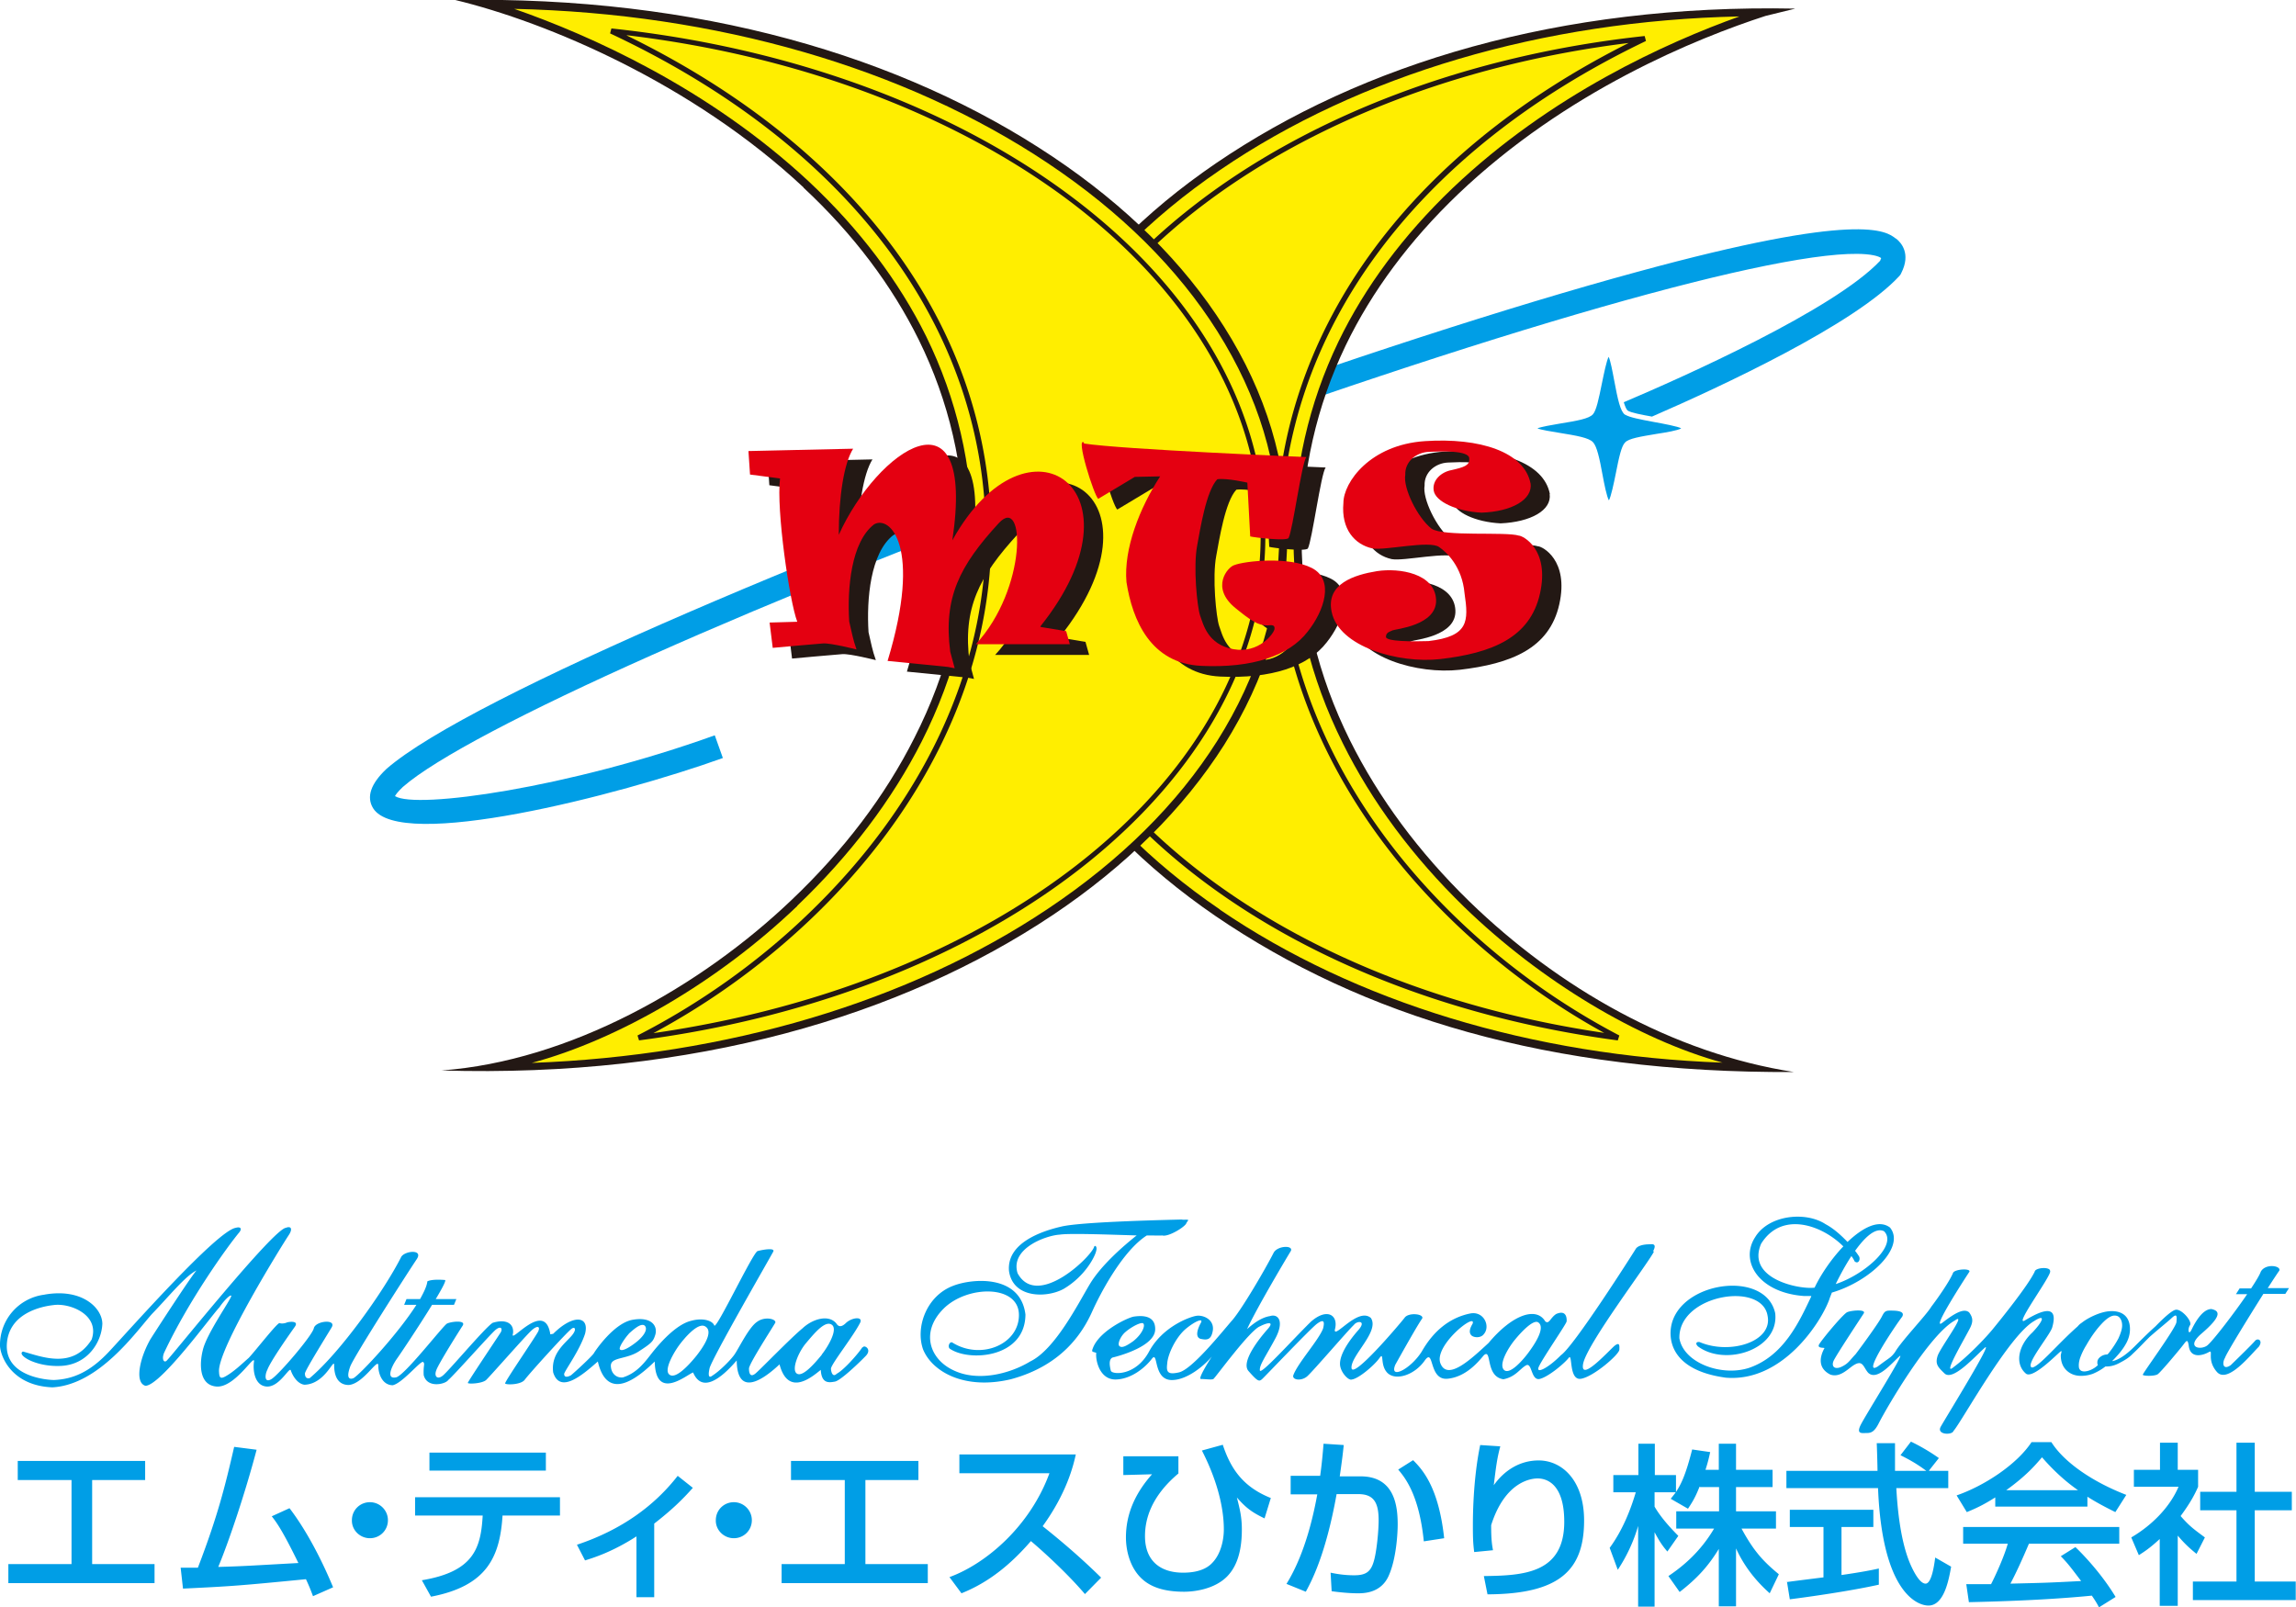
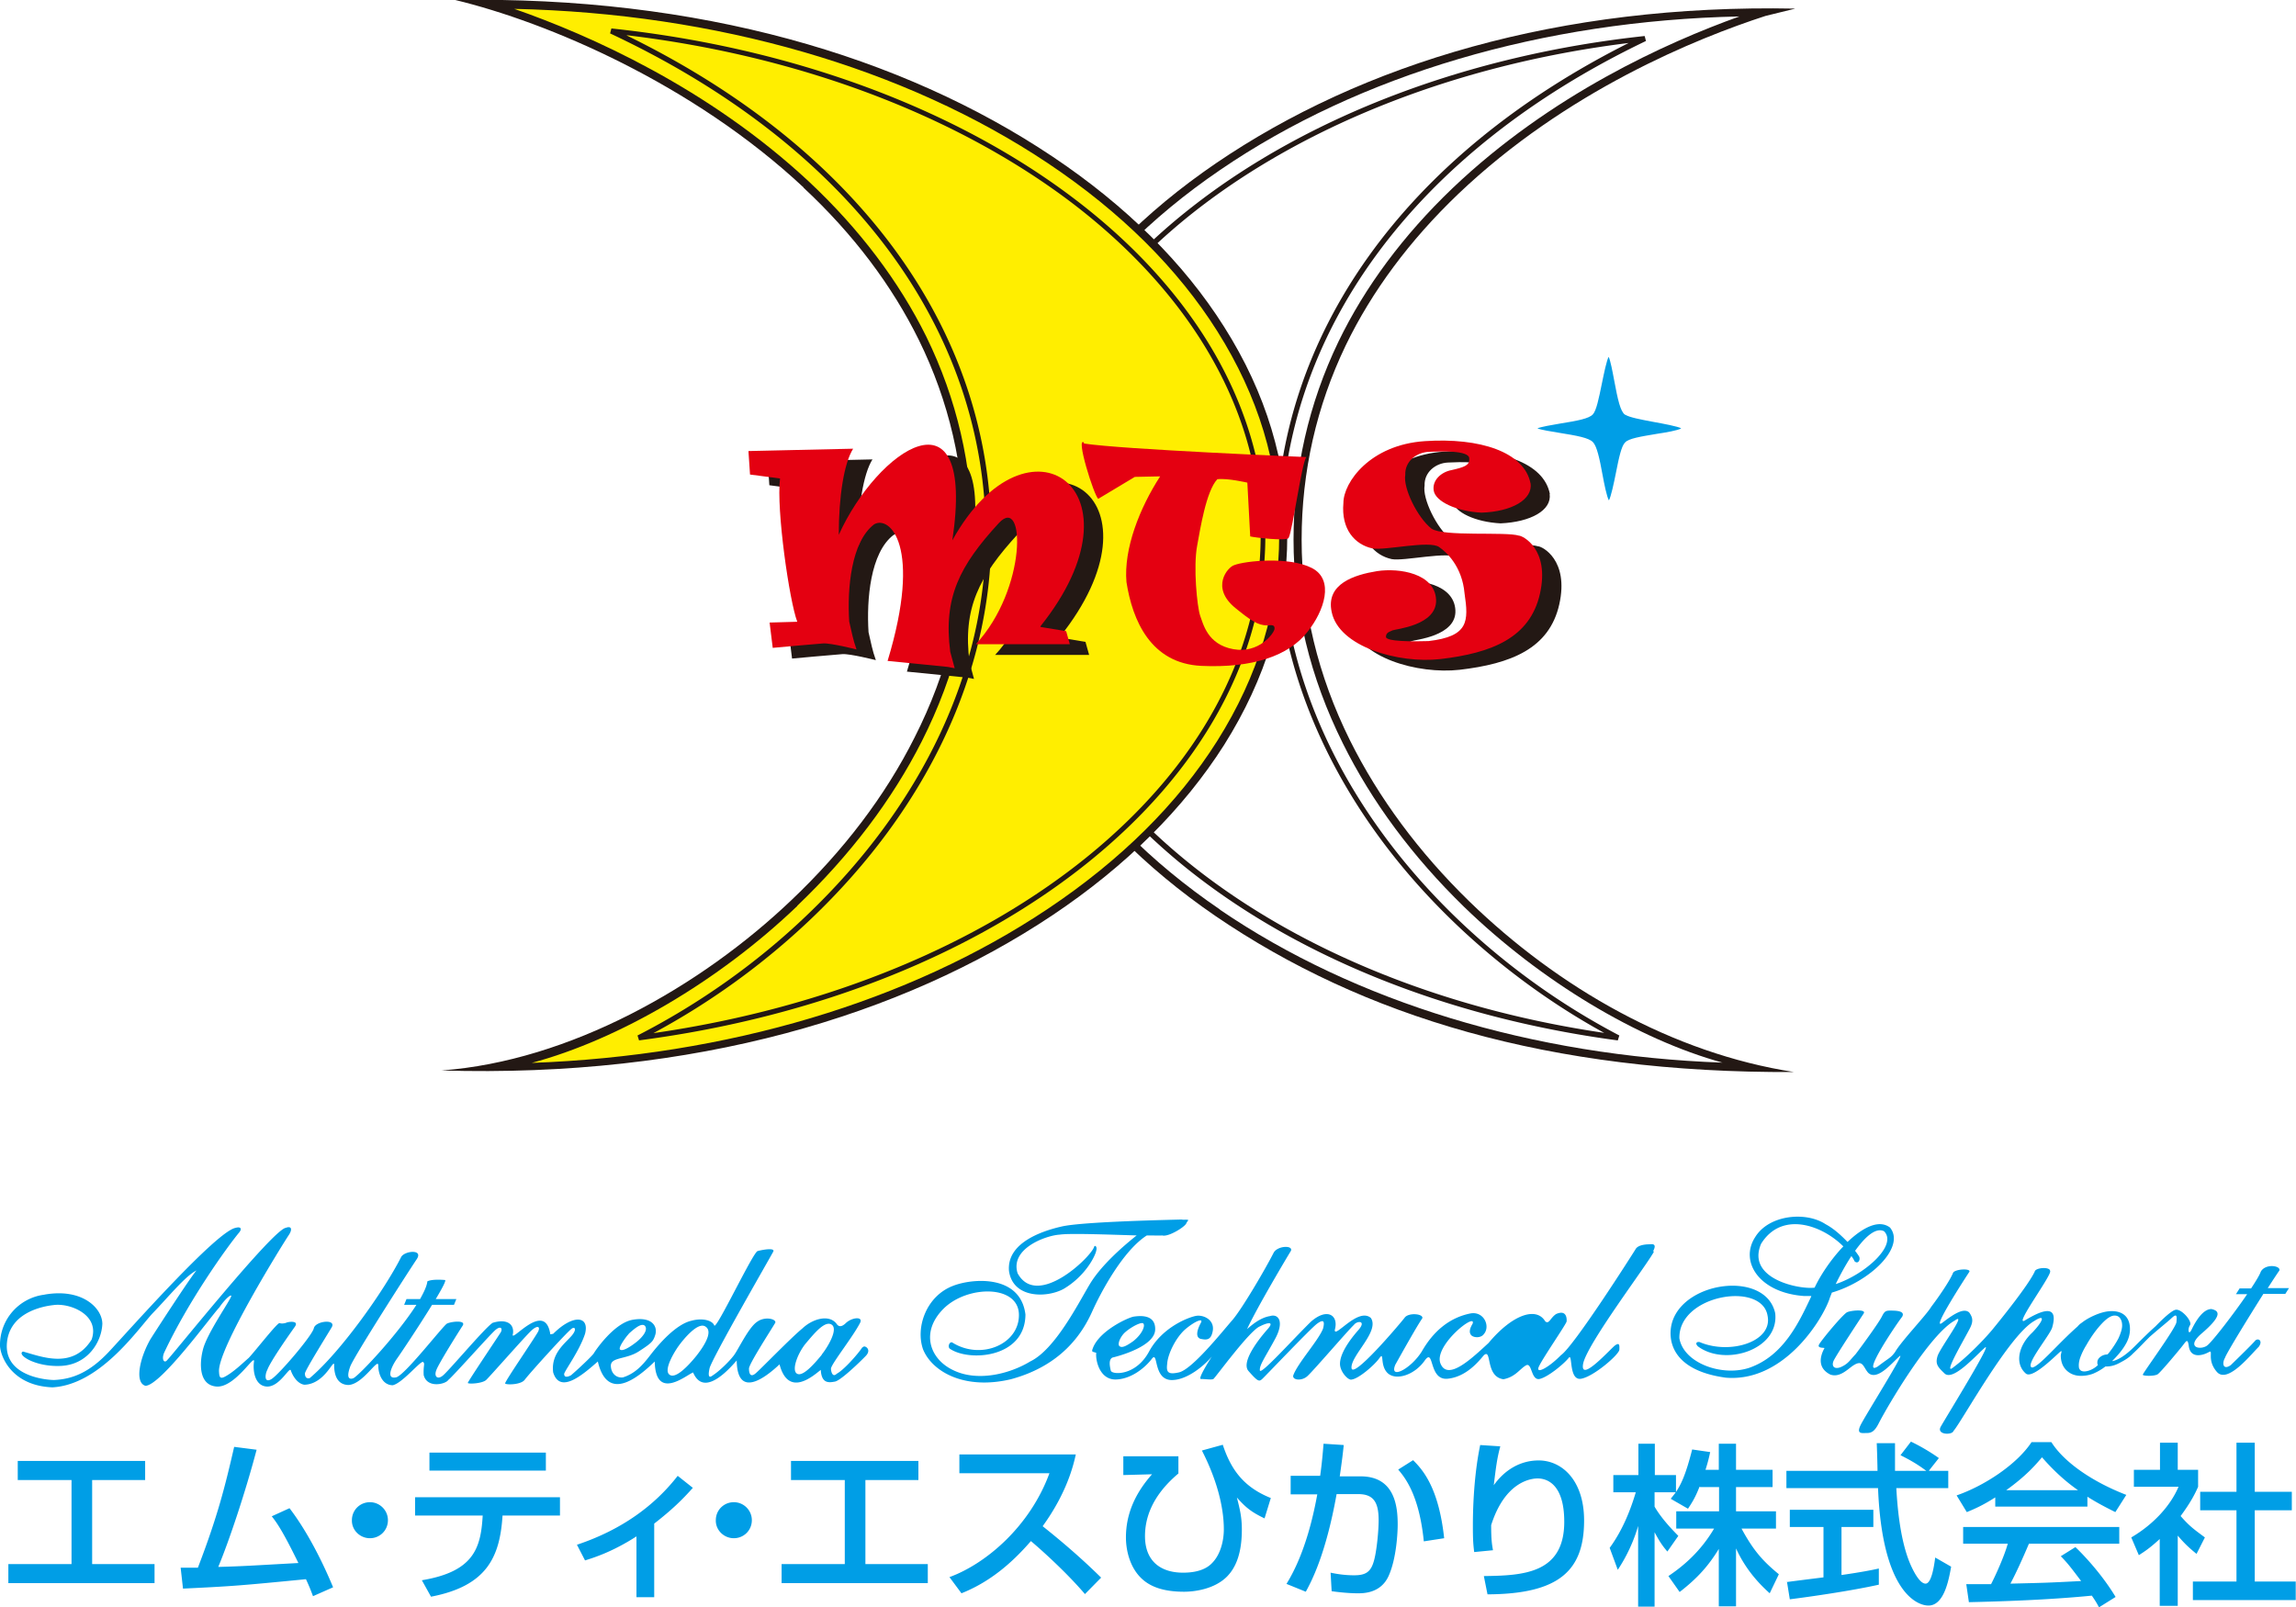
<svg xmlns="http://www.w3.org/2000/svg" id="_レイヤー_2" viewBox="0 0 87.95 61.57">
  <defs>
    <style>.cls-1{fill:#fe0}.cls-2{fill:#009ee6}.cls-3{fill:#e40011}.cls-4{fill:#231814}</style>
  </defs>
  <g id="_レイヤー_7">
    <path class="cls-2" d="M62.25 15.89c-.18-.12-.28-.58-.42-1.33-.06-.32-.14-.75-.21-.89-.08.15-.18.64-.25.98-.13.64-.22 1.07-.35 1.22-.15.17-.6.25-1.28.36-.3.05-.7.12-.85.18.14.06.53.12.83.17.68.11 1.14.19 1.3.36.15.16.25.61.37 1.27.06.33.16.82.24.96.08-.14.19-.66.26-1.01.13-.66.22-1.07.36-1.21.14-.15.56-.22 1.22-.33.33-.05.81-.13.93-.21-.11-.07-.69-.18-1.08-.25-.48-.09-.9-.17-1.06-.27z" />
-     <path class="cls-2" d="M72.62 9.14c-.37-.29-1.36-1.06-9.92 1.28-4.82 1.31-11.27 3.4-18.17 5.9-12.07 4.36-26.51 10.33-29.73 13.14-.6.57-.77 1.07-.51 1.5 1.02 1.66 9.36-.47 13.4-1.92l-.31-.87c-5.58 2.01-11.44 2.84-12.25 2.33.03-.06.11-.17.3-.35 2.48-2.17 13.77-7.21 27.44-12.23 14.22-5.23 25.45-8.44 28.6-8.18.49.04.59.15.59.15s-.02.04-.04.1c-1.77 1.88-7.56 4.46-9.82 5.42.05.16.1.28.15.32.12.08.54.16.93.23 2.67-1.16 7.78-3.54 9.48-5.39l.04-.05.03-.06c.38-.75-.01-1.17-.2-1.32z" />
-     <path class="cls-1" d="M37.99 20.68c0 11.17 13.25 20.21 29.6 20.21-6.56-.89-17.88-9.05-17.88-20.21S59.86 2.97 67.59.47c-16.35 0-29.6 9.05-29.6 20.21z" />
    <path class="cls-4" d="M46.57 6.26c-2.74 1.87-4.88 4.05-6.38 6.47-1.56 2.52-2.35 5.19-2.35 7.95s.79 5.43 2.35 7.95c1.5 2.42 3.65 4.6 6.38 6.47 5.62 3.83 12.75 6.02 22.15 5.97-4.65-.72-9.03-3.23-12.43-6.53-1.94-1.89-3.48-3.97-4.58-6.18-1.23-2.48-1.85-5.07-1.85-7.68s.57-5.12 1.69-7.45c1-2.07 2.45-4.02 4.3-5.79C60 3.48 65.01 1.46 67.63.61l1.14-.28c-9.04-.18-16.58 2.1-22.2 5.93m.17 28.59c-2.7-1.84-4.82-3.99-6.3-6.38-1.53-2.47-2.3-5.09-2.3-7.79s.77-5.32 2.3-7.79c1.48-2.39 3.6-4.54 6.3-6.38C52.08 2.86 59.11.79 66.63.63c-2.79 1-7.23 3-10.99 6.58-1.88 1.8-3.35 3.77-4.37 5.88-1.14 2.37-1.72 4.92-1.72 7.58s.63 5.28 1.89 7.81c1.11 2.24 2.67 4.34 4.64 6.26 2.95 2.86 6.67 5.08 9.9 5.97-7.27-.26-14.06-2.32-19.25-5.86z" />
    <path class="cls-4" d="M61.98 39.86c-13.53-1.8-23.34-9.87-23.34-19.18 0-4.68 2.49-9.21 7.02-12.75C50.13 4.43 56.29 2.1 63 1.38l.05.19C54.16 5.83 49.06 12.8 49.06 20.68c0 5.13 2.37 10.26 6.68 14.44a27.19 27.19 0 006.29 4.55l-.06.19zm.46-38.22c-6.45.79-12.34 3.07-16.65 6.44-4.48 3.51-6.94 7.98-6.94 12.59 0 9.08 9.47 16.97 22.6 18.9-2.1-1.15-4.11-2.64-5.84-4.32-4.35-4.22-6.74-9.4-6.74-14.59 0-7.81 4.94-14.72 13.57-19.04z" />
    <path class="cls-1" d="M49.15 20.53c0 11.25-13.63 20.37-30.44 20.37 6.75-.9 18.39-9.12 18.39-20.37S26.66 2.69 18.71.16c16.81 0 30.44 9.12 30.44 20.37z" />
    <path class="cls-4" d="M30.78 7.19c1.91 1.78 3.39 3.75 4.42 5.84 1.15 2.34 1.74 4.87 1.74 7.5s-.64 5.23-1.91 7.73c-1.12 2.23-2.71 4.32-4.71 6.22-3.49 3.33-8.51 6.17-13.41 6.53 9.68.29 17.63-2.09 23.41-5.95 2.81-1.88 5.02-4.08 6.57-6.52 1.6-2.54 2.42-5.23 2.42-8.01s-.81-5.47-2.42-8.01c-1.54-2.44-3.76-4.64-6.57-6.52-5.77-3.86-13.56-6.16-22.88-6 3.52.85 9.07 3.19 13.34 7.18m-.24 27.52c2.02-1.93 3.63-4.05 4.77-6.3 1.29-2.55 1.94-5.19 1.94-7.87s-.6-5.25-1.77-7.64c-1.05-2.12-2.56-4.12-4.49-5.93-3.86-3.6-8.42-5.62-11.29-6.62 7.73.17 14.96 2.25 20.45 5.92 2.78 1.86 4.96 4.02 6.48 6.43C48.2 15.18 49 17.81 49 20.53s-.8 5.36-2.37 7.85c-1.52 2.41-3.7 4.57-6.48 6.43-5.33 3.57-12.3 5.64-19.78 5.91 3.32-.89 7.15-3.12 10.17-6.01z" />
    <path class="cls-4" d="M24.48 39.86l-.06-.19c2.33-1.19 4.57-2.77 6.47-4.59 4.43-4.22 6.87-9.38 6.87-14.55 0-7.95-5.24-14.96-14.39-19.25l.05-.19c6.9.73 13.23 3.07 17.83 6.6 4.66 3.57 7.22 8.13 7.22 12.85 0 9.38-10.1 17.51-24.01 19.32zm-.47-38.5c8.88 4.34 13.96 11.31 13.96 19.18 0 5.22-2.46 10.44-6.93 14.69a28.007 28.007 0 01-6.01 4.35c13.51-1.95 23.26-9.89 23.26-19.05 0-4.65-2.54-9.15-7.14-12.69-4.44-3.4-10.5-5.7-17.14-6.49z" />
    <path class="cls-4" d="M40.59 24.41c4.19-5.23-.48-8.51-3.37-3.3.91-6.08-2.88-3.47-4.35-.21-.01-1.48.2-2.74.55-3.3l-4.01.09.06.9 1.15.15c-.15 1.18.36 4.71.66 5.49l-1.06.03.12.97s1.63-.15 1.93-.17c.29-.02 1.28.23 1.28.23-.14-.39-.18-.65-.28-1.07-.08-1.26.07-3.04.95-3.72.59-.36 1.86.81.52 5.23l2.31.23.26.05-.17-.63c-.27-2.08.36-3.3 1.86-4.93 1.02-1.11 1.09 2.51-.88 4.64h3.6l-.14-.5-.97-.16z" />
-     <path class="cls-4" d="M42.26 17.37c-.35-.29.38 2.04.54 2.15l1.4-.84.97-.02c-.79 1.22-1.4 2.78-1.29 4.05.23 1.47.93 3.12 2.87 3.21 1.95.09 3.35-.38 4.07-1.31.63-.79 1.04-1.99.16-2.44-.88-.45-2.56-.27-2.96-.11-.25.07-.93.86.04 1.65.59.47.86.66 1.22.66.18-.02.29-.02.27.13-.02.16-.59.95-1.58.77-1-.18-1.15-.97-1.27-1.29-.11-.32-.27-1.86-.11-2.69.11-.59.34-2.08.77-2.53.39-.05 1.15.13 1.15.13l.11 2.06c.13.04 1.4.19 1.48.06.16-.3.5-2.87.68-3.1 0 0-7.06-.29-8.53-.52z" />
    <path class="cls-4" d="M59.37 18.93c-.23-1.22-1.95-1.77-4.05-1.63-2.1.14-3.12 1.58-3.12 2.38-.09 1 .43 1.59 1.11 1.74.47.09 2.19-.32 2.56-.05.29.2.88.75.97 1.77.16 1.09.16 1.65-1.38 1.83-.59.02-1.63.02-1.63-.16s.16-.2.25-.25c.09-.05 1.72-.18 1.67-1.18-.05-1-1.4-1.22-2.26-1.09-.86.13-1.97.48-1.74 1.56.27 1.34 2.56 1.99 4.16 1.81 1.97-.23 3.44-.81 3.82-2.51.38-1.7-.66-2.22-.81-2.22-.5-.16-2.9.05-3.35-.27-.54-.43-1.09-1.56-1-2.06-.02-.5.41-.86.9-.88.41-.02 1.58-.07 1.54.27.02.25-.2.32-.68.43-.38.07-.75.38-.68.79.07.41.86.79 1.83.84 1.15-.05 1.97-.5 1.88-1.13z" />
    <path class="cls-3" d="M39.85 24c4.19-5.23-.48-8.51-3.37-3.3.91-6.08-2.88-3.47-4.35-.21 0-1.48.2-2.74.55-3.3l-4.01.09.06.9 1.15.15c-.15 1.18.36 4.71.66 5.49l-1.06.03.12.97s1.63-.15 1.93-.17c.29-.02 1.28.23 1.28.23-.14-.39-.18-.65-.28-1.07-.08-1.26.07-3.04.95-3.72.59-.36 1.86.81.52 5.23l2.31.23.26.05-.17-.63c-.27-2.08.36-3.3 1.86-4.93 1.02-1.11 1.09 2.51-.88 4.64h3.6l-.14-.5-.97-.16z" />
    <path class="cls-3" d="M41.53 16.96c-.35-.29.38 2.04.54 2.15l1.4-.84.97-.02c-.79 1.22-1.4 2.78-1.29 4.05.23 1.47.93 3.12 2.87 3.21 1.95.09 3.35-.38 4.07-1.31.63-.79 1.04-1.99.16-2.44-.88-.45-2.56-.27-2.97-.11-.25.07-.93.86.05 1.65.59.48.86.66 1.22.66.18-.02.29-.02.27.14-.02.16-.59.95-1.58.77-.99-.18-1.15-.97-1.27-1.29-.11-.32-.27-1.86-.11-2.69.11-.59.34-2.08.77-2.53.38-.05 1.15.13 1.15.13l.11 2.06c.14.04 1.4.19 1.47.06.16-.3.5-2.87.68-3.1 0 0-7.06-.29-8.53-.52z" />
    <path class="cls-3" d="M58.63 18.53c-.23-1.22-1.95-1.77-4.05-1.63-2.1.14-3.12 1.58-3.12 2.37-.09 1 .43 1.59 1.11 1.74.48.09 2.2-.32 2.56-.05.29.2.88.75.97 1.77.16 1.08.16 1.65-1.38 1.83-.59.02-1.63.02-1.63-.16s.16-.2.25-.25c.09-.05 1.72-.18 1.67-1.18-.05-1-1.4-1.22-2.26-1.09-.86.14-1.97.48-1.74 1.56.27 1.34 2.56 1.99 4.16 1.81 1.97-.23 3.44-.81 3.82-2.51.38-1.7-.66-2.22-.81-2.22-.5-.16-2.9.05-3.35-.27-.54-.43-1.09-1.56-1-2.06-.02-.5.41-.86.91-.88.41-.02 1.58-.07 1.54.27.02.25-.2.32-.68.43-.38.07-.75.38-.68.79.07.41.86.79 1.83.84 1.16-.04 1.97-.5 1.88-1.13z" />
-     <path class="cls-2" d="M86.86 49.36c.22-.34.39-.6.45-.68.08-.19-.53-.29-.71.04-.04.12-.18.35-.37.64h-.44l-.14.22h.43c-.52.76-1.27 1.73-1.5 1.94-.22.22-.9.14-.26-.42.87-.74.66-.89.39-.95-.35 0-.64.54-.76.79s-.16-.03-.06-.17c.1-.15-.34-.65-.56-.59-.14.03-.46.32-.76.63-.18.16-.43.4-.68.65l-.12.12c-.33.33-.61.51-.83.56-.01 0-.02.01-.03 0l.02-.02c.24-.24.4-.45.5-.63.11-.19.16-.38.16-.57 0-.22-.06-.39-.18-.51s-.3-.18-.52-.18c-.17 0-.35.04-.56.12-.2.08-.4.18-.58.32-.06.04-.11.08-.15.13l-.03.03c-.73.64-1.48 1.55-1.73 1.56-.3-.07.68-1.23.77-1.53.32-1.11-.73-.46-1.07-.26-.37.16 1.09-1.79.99-1.91 0-.17-.57-.13-.59.03-.26.54-1.27 1.79-1.63 2.23-.37.44-1 1.07-1.47 1.42-.45.39.34-.95.58-1.41.17-.3.17-.46.01-.68-.19-.17-.53.01-1.02.39s.91-1.77 1.03-1.95c.05-.14-.58-.1-.63.05-.13.32-.6.99-.83 1.29-.18.31-1.15 1.32-1.39 1.74-.17.23-.19.19-.66.55-.66.41.71-1.62.93-1.9.15-.25-.3-.24-.47-.24s-.21.05-.29.2c-.11.24-.8 1.18-1.02 1.47-.24.25-.28.37-.58.5-.25.09-.34-.05-.27-.23s1.05-1.66 1.16-1.83c.11-.17-.47-.12-.63-.05-.16.07-.99 1.07-1.08 1.24-.09.17.27.1.2.15-.17.32-.26.75.23 1 .34.12.62-.16.84-.32.41-.29.41.02.61.25.34.33.91-.37 1.2-.63.29-.26-1.35 2.33-1.5 2.66-.15.33.07.28.24.28s.3-.04.47-.38c.36-.7 1.95-3.4 2.91-3.93.5-.36-.56 1.04-.66 1.36-.1.32.02.43.28.68.33.26 1.13-.64 1.52-.99.39-.36-1.51 2.71-1.68 3.02-.17.31.44.33.49.16.3-.33 2.12-3.66 3.09-4.21.45-.29.35 0-.07.44-.54.5-.68 1.2-.25 1.57.28.25 1.34-.9 1.36-.86.02.04-.02.11-.02.17 0 .23.07.42.21.56.14.14.33.22.56.22.17 0 .32-.03.46-.08.14-.06.3-.14.48-.28h.05c.17 0 .33-.05.48-.13.15-.08.35-.18.52-.36.12-.11.29-.28.49-.49l.15-.15c.4-.35.74-.62.83-.71.22-.21.22-.1.2.14-.02.23-1.31 1.98-1.29 2.02.03.05.44.06.57-.02.12-.08.87-.98.99-1.14.12-.16.16-.21.2.04.06.54.58.36.77.25.2-.11-.1.29.31.76.41.47 1.31-.68 1.6-.96.18-.24-.03-.36-.14-.23-.11.13-.62.63-.93.93-.3.21-.34-.08-.22-.28.04-.15.87-1.5 1.47-2.45h.84l.14-.22h-.84m-6.1 2.54c-.11 0-.2.03-.28.09-.08.06-.12.13-.12.21v.04c0 .02.01.04.02.07a.91.91 0 01-.27.18c-.09.04-.18.06-.25.06s-.13-.02-.16-.06c-.04-.04-.05-.09-.05-.18s.02-.2.07-.33.12-.28.22-.44c.2-.35.4-.62.6-.83.19-.2.35-.3.48-.3.09 0 .16.03.21.1.05.07.08.16.08.28 0 .13-.05.29-.14.49-.1.19-.23.39-.4.6h-.02zm-47.71-.27c-.17.26-.71.87-.98 1.01-.16.16-.22-.09-.22-.2.03-.2.86-1.24 1.12-1.76.11-.24-.3-.2-.53 0-.13.13-.27.21-.38.04-.29-.37-.92-.18-1.3.18-.44.36-1.58 1.54-1.79 1.72-.21.18-.26 0-.26-.18s.86-1.5 1.01-1.76c.03-.14-.4-.25-.7-.03-.34.23-.73 1.09-.9 1.3-.16.21-.54.59-.81.76-.1.08-.19.08-.11-.28.08-.36 2.36-4.31 2.44-4.47.08-.16-.42-.07-.6-.02s-1.59 3.04-1.66 2.85c-.07-.19-.44-.3-.88-.18-.6.14-1.25.91-1.51 1.24-.26.33-.56.76-1.11.93-.25.03-.44-.15-.46-.41-.04-.38.55-.26 1.06-.58.51-.33.56-.39.64-.64.1-.33-.13-.7-.85-.58-.72.11-1.45 1.19-1.5 1.28-.05.1-.7.7-.88.85-.19.1-.26.05-.26-.05s.58-.87.8-1.54c.18-.7-.47-.75-1.22 0l-.11.02c-.21-1.37-1.58.44-1.43-.03.05-.39-.27-.57-.78-.41-.3.19-1.72 1.89-1.92 2.03-.19.15-.33.03-.24-.21.08-.24.86-1.48 1.01-1.71.15-.23-.45-.16-.6-.08-.15.08-1.66 2.04-1.96 2.06-.37.07-.18-.39.04-.71.11-.15.84-1.24 1.35-2.07h.84l.09-.22h-.79c.24-.4.4-.7.36-.73 0 0-.48-.05-.68.05-.02.18-.13.41-.28.68h-.52l-.09.22h.47c-.72 1.13-2.14 2.65-2.41 2.81-.18.07-.28-.03-.12-.46.17-.42 2.2-3.59 2.55-4.11.24-.38-.46-.31-.6-.08-.65 1.29-2.33 3.66-3.51 4.65-.14.03-.18-.07-.18-.18s.81-1.41 1.02-1.76c.21-.34-.62-.26-.68.03-.07.29-1.35 1.79-1.63 1.95-.28.16-.24-.19-.15-.36.13-.35.89-1.42 1.06-1.66.16-.24-.26-.18-.32-.15-.07.03-.19.05-.27.02-.08-.03-.9 1.03-1.18 1.33-.25.22-.59.55-.91.72-.19.1-.22.02-.23-.18-.08-.86 2.5-4.99 2.67-5.24.16-.24.09-.36-.11-.28-.49.05-4.37 4.91-4.54 5.06-.11.15-.23 0-.13-.26.94-2.01 2.43-4.08 2.88-4.62.13-.16.04-.23-.13-.18-.72.11-4.1 3.94-4.86 4.75-.76.81-1.42 1.05-2.1 1.08-.23 0-1.85-.11-1.81-1.34.05-1.22 1.33-1.48 1.79-1.53.62-.09 1.79.37 1.46 1.32-.72 1.15-1.9.66-2.63.46-.26.11.46.6 1.46.55 1.01-.05 1.55-.9 1.58-1.61 0-.6-.77-1.38-2.22-1.12A1.94 1.94 0 000 51.57c.03.44.48 1.52 2.01 1.58 1.79-.1 3.21-2.14 3.81-2.81.64-.66 1.28-1.46 1.71-1.67-.14.13-1.28 1.87-1.77 2.64-.41.72-.61 1.66-.19 1.78.58 0 2.54-2.7 2.83-3 .21-.31.45-.52.46-.44-.05.19-.95 1.46-1.09 2.07-.13.51-.16 1.36.54 1.4.7.03 1.46-1.28 1.42-.96-.05.33.02.94.5.96.49.01.86-.78.91-.62.05.16.23.51.52.55.8-.02 1.14-1.06 1.14-.75s.08.75.55.76c.56-.03 1.14-1.07 1.14-.75s.15.75.55.76c.37-.07 1.09-.97 1.17-.89.08.08 0 .11.02.5.13.52.84.35.94.19.21-.17 1.58-1.72 1.81-1.92.23-.19.28-.02.19.11-.08.13-1.25 1.87-1.25 1.92s.54.03.7-.11c.16-.15 1.51-1.69 1.74-1.9.23-.21.34-.15.26.03-.08.18-1.29 1.93-1.27 2 .02.06.6.06.75-.14.15-.21 1.58-1.79 1.79-1.95.11-.09.18-.01.1.13-.15.31-.91.7-.8 1.54.26.83 1.11.11 1.71-.42.37 1.58 1.53.63 2.18 0 .03 1.54 1.22.51 1.47.42.34.8 1.07.24 1.67-.46.02 1.48 1.09.67 1.64.15.34 1.28 1.28.45 1.58.21.03.54.32.49.54.45.21-.03.94-.73 1.19-.99.24-.26-.07-.42-.11-.33m-8.98-.51c.17-.15.48-.44.62-.31.13.14-.05.41-.33.63-.28.22-.54.36-.62.28-.08-.07.26-.53.34-.6m2.58.85c-.31.38-.8.9-1.03.71-.23-.18.2-.89.38-1.13.11-.15.7-.91 1-.71.31.19-.05.75-.35 1.13m4.81-.05c-.31.38-.75.87-.96.72-.21-.15.06-.82.36-1.17.29-.34.72-.88.98-.7.26.18-.17.88-.38 1.14zm13.81-5.18c-.34.01-3.84.08-4.63.27-.79.18-2.1.64-2.01 1.7.15 1.06 1.45 1.04 2.09.69.85-.5 1.22-1.28 1.25-1.46.05-.16-.05-.24-.08-.15-.12.39-2.18 2.38-2.93 1.01-.3-.95 1.09-1.45 1.61-1.48.39-.06 1.92 0 2.95.03-.44.35-1.34 1.11-1.79 1.86-.44.73-1.33 2.51-2.29 2.97-.79.48-2.01.78-2.93.34-.93-.43-1.28-1.48-.38-2.37.9-.89 2.85-.92 2.88.22.03 1.14-1.44 1.77-2.54 1.09-.09-.07-.2.11-.12.22.72.52 2.9.38 2.91-1.3-.19-1.54-2.03-1.39-2.77-1.1-1.03.39-1.45 1.6-1.15 2.44.35.85 1.58 1.56 3.36 1.14 1.93-.52 2.73-1.74 3.11-2.58.34-.76 1.19-2.35 2.1-2.93.3 0 .51.01.59 0 .23.07.86-.32.92-.46.06-.14.19-.15-.15-.14zm18.03 1.22c.18-.33-.07-.27-.13-.27s-.44 0-.54.19c-.11.18-2.36 3.72-2.86 4.06-.49.5-1.01.76-.83.41.17-.35 1-1.55 1.05-1.7 0 0 .06-.49-.4-.29-.23.15-.27.41-.42.28-.34-.57-1.26-.26-2.17.83-.64.59-1.56 1.47-1.84.79-.28-.68 1.38-1.99 1.23-1.53-.09.15-.15.31-.07.42.07.12.38.15.5-.02.26-.3 0-.89-.52-.79-.79.16-1.41.67-1.86 1.46-.43.68-1.26 1.09-1.01.5.33-.59.87-1.55 1.03-1.77.07-.18-.54-.24-.68-.02-.22.28-2.01 2.39-2.03 1.91-.02-.48 1.09-1.4.74-1.91-.49-.42-1.4.81-1.38.46.16-.56-.29-.87-.92-.31-.75.74-1.93 2.06-1.95 1.86-.02-.2.19-.48.57-1.18.39-.7.13-1-.18-.9-.38.06-.71.35-.88.5.35-.77 1.49-2.69 1.68-3 .09-.22-.51-.2-.66.07-.32.63-1.21 2.15-1.58 2.58-.37.42-1.55 1.91-2.06 2.01-.41.09-.48-.01-.44-.33.02-.37.33-1.01.7-1.33.37-.31.7-.44.59-.24-.11.2-.24.53-.02.61.23.05.42.07.48-.33.05-.41-.37-.59-.63-.55-.26.04-1.29.41-1.81 1.36-.51.96-1.43.9-1.47.74-.04-.17-.09-.42.06-.5.3-.07 1.62-.44 1.64-1.07.02-.63-.66-.52-.82-.5-.2.03-1.29.52-1.56 1.19-.01.04-.07.14 0 .16.09.03.14.03.12.07-.02.28.14.99.74.99.6-.01 1.13-.45 1.39-.79s.04.78.74.81c.59.02 1.27-.55 1.56-.9-.2.31-.53.86-.42.86.17 0 .41.04.48 0 .06-.03 1.4-1.88 1.79-2.02.27-.14.58-.21.27.13-.3.34-1.01 1.23-.72 1.58.36.41.41.42.53.31.12-.11 1.82-1.9 2.09-2.11.27-.2.31-.1.24.18-.18.46-.97 1.32-1.14 1.79-.05.18.31.23.53.04s1.59-1.79 1.79-1.97c.12-.17.51-.18.16.21-.35.4-.71.92-.69 1.31.02.3.33.62.45.57.26-.03.86-.54 1.06-.82.2-.28 0 .28.32.58.32.29 1.02.07 1.41-.48.38-.54.14.76.88.69.73-.07 1.21-.69 1.39-.9.32-.28.04.82.75.92.46-.09.62-.39.86-.53s.19.58.52.52c.33-.07.96-.6 1.12-.81.16-.21-.01.89.48.8.49-.09 1.45-.93 1.46-1.11.01-.19 0-.28-.16-.17-.16.11-1.35 1.46-1.23.72.12-.74 2.51-3.88 2.72-4.32m-20.25 3.09c.23-.2.63-.41.69-.32.07.09-.05.4-.39.67-.24.17-.43.28-.53.19-.09-.08.05-.39.23-.54m15.43.8c-.17.23-.69.85-.92.66-.23-.2.14-.83.39-1.14.25-.31.72-.81.91-.69.32.21-.21.94-.38 1.17zm13.86-4.8c-.43-.33-1.05 0-1.63.55-.23-.24-.52-.51-.84-.68-.76-.5-2.18-.36-2.7.5-.6.93.15 2.12 1.86 2.25h.29v.02c-.46.97-1.05 2.27-2.37 2.73-1.05.35-2.52-.18-2.68-1.13-.04-1.67 3.18-2.2 3.38-.85.19.98-1.42 1.48-2.57 1.01-.09-.05-.25 0-.1.15 1.04.78 3.12.13 2.96-1.27-.35-1.62-3.43-1.26-3.94.32-.18.56-.16 1.85 2.05 2.15 2.18.18 3.65-2.14 3.96-2.99.02-.07.06-.16.1-.27 1.47-.43 2.83-1.74 2.23-2.49m-2.89 2.3c-.57.08-2.63-.33-2.05-1.68.78-1.26 2.32-.73 3.15.1-.46.48-.87 1.09-1.1 1.58m.81-.14c.16-.33.37-.72.6-1.07.05.07.09.13.12.2.14.13.24-.07.17-.19-.02-.03-.07-.11-.15-.21.38-.53.79-.91 1.11-.75.53.53-.73 1.65-1.84 2.02zM5.56 55.97v.73H3.53v3.22h2.39v.73H.32v-.73h2.42V56.7H.68v-.73h4.88zm5.53 1.81c.72.94 1.31 2.16 1.67 3.03l-.77.34c-.09-.24-.14-.37-.27-.65-2.56.25-2.83.27-4.71.36l-.09-.8h.66c.76-1.98 1.04-3.11 1.39-4.63l.86.11c-.43 1.63-1.06 3.51-1.47 4.49 1.04-.03 1.24-.05 3.07-.15-.62-1.27-.84-1.56-1.02-1.79l.68-.31zm3.77.46c0 .39-.31.69-.69.69s-.7-.31-.69-.69c0-.39.31-.69.69-.69s.69.31.69.69zm6.59-.88v.7h-2.2c-.1 1.59-.6 2.7-2.74 3.11l-.35-.63c1.99-.33 2.26-1.23 2.33-2.48H15.9v-.7h5.55zm-.54-1.71v.69h-4.46v-.69h4.46zm4.15 5.54h-.68v-2.33c-.93.6-1.65.82-1.97.92l-.31-.6c1.74-.58 2.99-1.52 3.86-2.64l.58.46c-.41.46-.8.84-1.48 1.37v2.81zm3.74-2.95c0 .39-.31.69-.69.69s-.7-.31-.69-.69c0-.39.31-.69.69-.69s.69.31.69.69zm6.38-2.27v.73h-2.03v3.22h2.39v.73h-5.6v-.73h2.42V56.7H30.3v-.73h4.88zm1.19 4.45c1.42-.52 3.09-1.96 3.83-3.98h-3.45v-.72h4.46c-.09.4-.33 1.45-1.27 2.75.78.62 1.53 1.27 2.24 1.97l-.62.63c-.75-.88-1.77-1.78-2.07-2.03-.77.89-1.61 1.58-2.66 2l-.46-.62zm8.77-4.63v.66c-1.06.89-1.28 1.77-1.28 2.4 0 .95.59 1.4 1.46 1.4.74 0 1.02-.27 1.13-.39.34-.36.43-.92.43-1.26 0-.32-.02-1.43-.84-3.03l.8-.22c.31.94.79 1.62 1.84 2.04l-.24.78c-.48-.23-.71-.4-1.06-.8.12.47.19.76.19 1.23 0 1.05-.31 1.53-.56 1.79-.5.51-1.3.59-1.65.59-.75 0-1.25-.17-1.59-.47-.49-.43-.64-1.12-.64-1.61 0-.92.37-1.71 1-2.42l-1.1.03v-.72h2.1zm6.33-.4c-.03.29-.06.55-.15 1.17h.8c1.33 0 1.42 1.19 1.42 1.85 0 .26-.04 1.29-.35 1.97-.3.66-.96.66-1.18.66-.37 0-.79-.05-1-.08l-.04-.71c.19.04.5.1.9.1.42 0 .63-.11.75-.52.11-.35.19-1.16.19-1.59 0-.68-.19-1-.78-1h-.83c-.42 2.35-.98 3.37-1.18 3.74l-.74-.3c.75-1.21 1.06-2.78 1.18-3.43h-1.02v-.71h1.13c.07-.5.1-.87.13-1.23l.77.05zm3.07 3.66c-.18-1.81-.74-2.46-.98-2.75l.57-.36c.37.37.98 1.05 1.19 2.99l-.78.12zm2.93-3.64c-.13.48-.17.84-.25 1.49.42-.59 1.02-.95 1.72-.95.89 0 1.74.76 1.74 2.3 0 1.89-.92 2.82-3.7 2.83l-.14-.7c1.5-.02 3.08-.09 3.08-2.08 0-1.43-.65-1.66-1.02-1.66-.22 0-1.24.09-1.78 1.79 0 .56.03.73.07.96l-.72.07c-.04-.32-.05-.52-.05-1 0-.29 0-1.76.28-3.1l.77.05zm7.63 1.55c-.17.44-.31.64-.44.84l-.66-.38c.05-.07.13-.16.19-.25h-.81v.55c.23.4.6.81.91 1.12l-.42.6c-.2-.23-.32-.42-.49-.74v2.85h-.63v-3.09c-.17.59-.44 1.17-.78 1.68l-.31-.84c.52-.71.82-1.52 1-2.13h-.86v-.66h.96v-1.2h.63v1.2h.81v.65c.19-.29.37-.64.62-1.63l.69.1c-.04.19-.09.4-.18.68h.51v-1h.66v1h1.4v.66h-1.4v.93h1.53v.66h-1.32c.46.85.82 1.25 1.43 1.75l-.35.73c-.25-.23-.87-.79-1.29-1.72v2.22h-.66v-2.2c-.4.66-.84 1.14-1.5 1.65l-.43-.61c.58-.39 1.23-.94 1.75-1.82h-1.45v-.66h1.64v-.93h-.72zm8.81-.61h.72v.66h-1.99c.03.5.11 1.87.51 2.85.03.07.33.81.61.81.23 0 .33-.69.37-1l.61.35c-.09.51-.27 1.49-.87 1.49-.4 0-1.77-.46-1.93-4.5h-3.51v-.66h3.49c0-.15-.02-.88-.03-1.06h.7v1.06h1.2c-.32-.24-.59-.4-.99-.6l.4-.52c.34.16.75.4 1.07.63l-.38.48zm-5.47 4.26c.36-.05 1.25-.16 1.41-.18V58.5h-1.29v-.66h3.2v.66h-1.22v1.84c.76-.11 1.17-.19 1.43-.25v.62c-1.08.24-2.62.46-3.41.56l-.11-.68zm8-3.25c-.5.32-.81.45-1.1.57l-.39-.64c1.07-.37 2.31-1.19 2.87-2.04h.76c.48.76 1.55 1.51 2.87 2.02l-.42.66c-.28-.14-.66-.33-1.07-.59v.38h-3.53v-.36zm3.96 4.21c-.08-.15-.12-.22-.27-.44-.91.09-2.4.2-4.71.25l-.1-.69h.95c.17-.33.5-1.05.64-1.55H75.2v-.64h5.98v.64h-3.46c-.23.54-.48 1.1-.71 1.53 1.24-.03 1.38-.03 2.71-.1-.33-.43-.49-.66-.78-.95l.56-.35c.21.2.96.95 1.54 1.91l-.64.4zm-.8-4.48c-.72-.5-1.22-1.08-1.38-1.26-.27.32-.62.72-1.37 1.26h2.75zm3.81 4.43h-.68v-2.56c-.4.37-.6.49-.8.62l-.29-.68c.85-.5 1.5-1.21 1.81-1.94h-1.71v-.65h1v-1.04h.68v1.04h.78v.65c-.11.25-.27.58-.67 1.12.34.39.5.5.93.82l-.32.63c-.31-.25-.49-.43-.72-.7v2.69zm2.26-6.25h.7v1.88h1.42v.71h-1.42v2.73h1.57v.71H84v-.71h1.67v-2.73h-1.39v-.71h1.39v-1.88z" />
+     <path class="cls-2" d="M86.86 49.36c.22-.34.39-.6.45-.68.08-.19-.53-.29-.71.04-.04.12-.18.35-.37.64h-.44l-.14.22h.43c-.52.76-1.27 1.73-1.5 1.94-.22.22-.9.14-.26-.42.87-.74.66-.89.39-.95-.35 0-.64.54-.76.79s-.16-.03-.06-.17c.1-.15-.34-.65-.56-.59-.14.03-.46.32-.76.63-.18.16-.43.4-.68.65l-.12.12c-.33.33-.61.51-.83.56-.01 0-.02.01-.03 0l.02-.02c.24-.24.4-.45.5-.63.11-.19.16-.38.16-.57 0-.22-.06-.39-.18-.51s-.3-.18-.52-.18c-.17 0-.35.04-.56.12-.2.08-.4.18-.58.32-.06.04-.11.08-.15.13l-.03.03c-.73.64-1.48 1.55-1.73 1.56-.3-.07.68-1.23.77-1.53.32-1.11-.73-.46-1.07-.26-.37.16 1.09-1.79.99-1.91 0-.17-.57-.13-.59.03-.26.54-1.27 1.79-1.63 2.23-.37.44-1 1.07-1.47 1.42-.45.39.34-.95.58-1.41.17-.3.17-.46.01-.68-.19-.17-.53.01-1.02.39s.91-1.77 1.03-1.95c.05-.14-.58-.1-.63.05-.13.32-.6.99-.83 1.29-.18.31-1.15 1.32-1.39 1.74-.17.23-.19.19-.66.55-.66.41.71-1.62.93-1.9.15-.25-.3-.24-.47-.24s-.21.05-.29.2c-.11.24-.8 1.18-1.02 1.47-.24.25-.28.37-.58.5-.25.09-.34-.05-.27-.23s1.05-1.66 1.16-1.83c.11-.17-.47-.12-.63-.05-.16.07-.99 1.07-1.08 1.24-.09.17.27.1.2.15-.17.32-.26.75.23 1 .34.12.62-.16.84-.32.41-.29.41.02.61.25.34.33.91-.37 1.2-.63.29-.26-1.35 2.33-1.5 2.66-.15.33.07.28.24.28s.3-.04.47-.38c.36-.7 1.95-3.4 2.91-3.93.5-.36-.56 1.04-.66 1.36-.1.32.02.43.28.68.33.26 1.13-.64 1.52-.99.39-.36-1.51 2.71-1.68 3.02-.17.31.44.33.49.16.3-.33 2.12-3.66 3.09-4.21.45-.29.35 0-.07.44-.54.5-.68 1.2-.25 1.57.28.25 1.34-.9 1.36-.86.02.04-.02.11-.02.17 0 .23.07.42.21.56.14.14.33.22.56.22.17 0 .32-.03.46-.08.14-.06.3-.14.48-.28h.05c.17 0 .33-.05.48-.13.15-.08.35-.18.52-.36.12-.11.29-.28.49-.49l.15-.15c.4-.35.74-.62.83-.71.22-.21.22-.1.2.14-.02.23-1.31 1.98-1.29 2.02.03.05.44.06.57-.02.12-.08.87-.98.99-1.14.12-.16.16-.21.2.04.06.54.58.36.77.25.2-.11-.1.29.31.76.41.47 1.31-.68 1.6-.96.18-.24-.03-.36-.14-.23-.11.13-.62.63-.93.93-.3.21-.34-.08-.22-.28.04-.15.87-1.5 1.47-2.45h.84l.14-.22h-.84m-6.1 2.54c-.11 0-.2.03-.28.09-.08.06-.12.13-.12.21v.04c0 .02.01.04.02.07a.91.91 0 01-.27.18c-.09.04-.18.06-.25.06s-.13-.02-.16-.06c-.04-.04-.05-.09-.05-.18s.02-.2.07-.33.12-.28.22-.44c.2-.35.4-.62.6-.83.19-.2.35-.3.48-.3.09 0 .16.03.21.1.05.07.08.16.08.28 0 .13-.05.29-.14.49-.1.19-.23.39-.4.6h-.02zm-47.71-.27c-.17.26-.71.87-.98 1.01-.16.16-.22-.09-.22-.2.03-.2.86-1.24 1.12-1.76.11-.24-.3-.2-.53 0-.13.13-.27.21-.38.04-.29-.37-.92-.18-1.3.18-.44.36-1.58 1.54-1.79 1.72-.21.18-.26 0-.26-.18s.86-1.5 1.01-1.76c.03-.14-.4-.25-.7-.03-.34.23-.73 1.09-.9 1.3-.16.21-.54.59-.81.76-.1.08-.19.08-.11-.28.08-.36 2.36-4.31 2.44-4.47.08-.16-.42-.07-.6-.02s-1.59 3.04-1.66 2.85c-.07-.19-.44-.3-.88-.18-.6.14-1.25.91-1.51 1.24-.26.33-.56.76-1.11.93-.25.03-.44-.15-.46-.41-.04-.38.55-.26 1.06-.58.51-.33.56-.39.64-.64.1-.33-.13-.7-.85-.58-.72.11-1.45 1.19-1.5 1.28-.05.1-.7.7-.88.85-.19.1-.26.05-.26-.05s.58-.87.8-1.54c.18-.7-.47-.75-1.22 0l-.11.02c-.21-1.37-1.58.44-1.43-.03.05-.39-.27-.57-.78-.41-.3.19-1.72 1.89-1.92 2.03-.19.15-.33.03-.24-.21.08-.24.86-1.48 1.01-1.71.15-.23-.45-.16-.6-.08-.15.08-1.66 2.04-1.96 2.06-.37.07-.18-.39.04-.71.11-.15.84-1.24 1.35-2.07h.84l.09-.22h-.79c.24-.4.4-.7.36-.73 0 0-.48-.05-.68.05-.02.18-.13.41-.28.68h-.52l-.09.22h.47c-.72 1.13-2.14 2.65-2.41 2.81-.18.07-.28-.03-.12-.46.17-.42 2.2-3.59 2.55-4.11.24-.38-.46-.31-.6-.08-.65 1.29-2.33 3.66-3.51 4.65-.14.03-.18-.07-.18-.18s.81-1.41 1.02-1.76c.21-.34-.62-.26-.68.03-.07.29-1.35 1.79-1.63 1.95-.28.16-.24-.19-.15-.36.13-.35.89-1.42 1.06-1.66.16-.24-.26-.18-.32-.15-.07.03-.19.05-.27.02-.08-.03-.9 1.03-1.18 1.33-.25.22-.59.55-.91.72-.19.1-.22.02-.23-.18-.08-.86 2.5-4.99 2.67-5.24.16-.24.09-.36-.11-.28-.49.05-4.37 4.91-4.54 5.06-.11.15-.23 0-.13-.26.94-2.01 2.43-4.08 2.88-4.62.13-.16.04-.23-.13-.18-.72.11-4.1 3.94-4.86 4.75-.76.81-1.42 1.05-2.1 1.08-.23 0-1.85-.11-1.81-1.34.05-1.22 1.33-1.48 1.79-1.53.62-.09 1.79.37 1.46 1.32-.72 1.15-1.9.66-2.63.46-.26.11.46.6 1.46.55 1.01-.05 1.55-.9 1.58-1.61 0-.6-.77-1.38-2.22-1.12A1.94 1.94 0 000 51.57c.03.44.48 1.52 2.01 1.58 1.79-.1 3.21-2.14 3.81-2.81.64-.66 1.28-1.46 1.71-1.67-.14.13-1.28 1.87-1.77 2.64-.41.72-.61 1.66-.19 1.78.58 0 2.54-2.7 2.83-3 .21-.31.45-.52.46-.44-.05.19-.95 1.46-1.09 2.07-.13.51-.16 1.36.54 1.4.7.03 1.46-1.28 1.42-.96-.05.33.02.94.5.96.49.01.86-.78.91-.62.05.16.23.51.52.55.8-.02 1.14-1.06 1.14-.75s.08.75.55.76c.56-.03 1.14-1.07 1.14-.75s.15.75.55.76c.37-.07 1.09-.97 1.17-.89.08.08 0 .11.02.5.13.52.84.35.94.19.21-.17 1.58-1.72 1.81-1.92.23-.19.28-.02.19.11-.08.13-1.25 1.87-1.25 1.92s.54.03.7-.11c.16-.15 1.51-1.69 1.74-1.9.23-.21.34-.15.26.03-.08.18-1.29 1.93-1.27 2 .02.06.6.06.75-.14.15-.21 1.58-1.79 1.79-1.95.11-.09.18-.01.1.13-.15.31-.91.7-.8 1.54.26.83 1.11.11 1.71-.42.37 1.58 1.53.63 2.18 0 .03 1.54 1.22.51 1.47.42.34.8 1.07.24 1.67-.46.02 1.48 1.09.67 1.64.15.34 1.28 1.28.45 1.58.21.03.54.32.49.54.45.21-.03.94-.73 1.19-.99.24-.26-.07-.42-.11-.33m-8.98-.51c.17-.15.48-.44.62-.31.13.14-.05.41-.33.63-.28.22-.54.36-.62.28-.08-.07.26-.53.34-.6m2.58.85c-.31.38-.8.9-1.03.71-.23-.18.2-.89.38-1.13.11-.15.7-.91 1-.71.31.19-.05.75-.35 1.13m4.81-.05c-.31.38-.75.87-.96.72-.21-.15.06-.82.36-1.17.29-.34.72-.88.98-.7.26.18-.17.88-.38 1.14zm13.81-5.18c-.34.01-3.84.08-4.63.27-.79.18-2.1.64-2.01 1.7.15 1.06 1.45 1.04 2.09.69.85-.5 1.22-1.28 1.25-1.46.05-.16-.05-.24-.08-.15-.12.39-2.18 2.38-2.93 1.01-.3-.95 1.09-1.45 1.61-1.48.39-.06 1.92 0 2.95.03-.44.35-1.34 1.11-1.79 1.86-.44.73-1.33 2.51-2.29 2.97-.79.48-2.01.78-2.93.34-.93-.43-1.28-1.48-.38-2.37.9-.89 2.85-.92 2.88.22.03 1.14-1.44 1.77-2.54 1.09-.09-.07-.2.11-.12.22.72.52 2.9.38 2.91-1.3-.19-1.54-2.03-1.39-2.77-1.1-1.03.39-1.45 1.6-1.15 2.44.35.85 1.58 1.56 3.36 1.14 1.93-.52 2.73-1.74 3.11-2.58.34-.76 1.19-2.35 2.1-2.93.3 0 .51.01.59 0 .23.07.86-.32.92-.46.06-.14.19-.15-.15-.14zm18.03 1.22c.18-.33-.07-.27-.13-.27s-.44 0-.54.19c-.11.18-2.36 3.72-2.86 4.06-.49.5-1.01.76-.83.41.17-.35 1-1.55 1.05-1.7 0 0 .06-.49-.4-.29-.23.15-.27.41-.42.28-.34-.57-1.26-.26-2.17.83-.64.59-1.56 1.47-1.84.79-.28-.68 1.38-1.99 1.23-1.53-.09.15-.15.31-.07.42.07.12.38.15.5-.02.26-.3 0-.89-.52-.79-.79.16-1.41.67-1.86 1.46-.43.68-1.26 1.09-1.01.5.33-.59.87-1.55 1.03-1.77.07-.18-.54-.24-.68-.02-.22.28-2.01 2.39-2.03 1.91-.02-.48 1.09-1.4.74-1.91-.49-.42-1.4.81-1.38.46.16-.56-.29-.87-.92-.31-.75.74-1.93 2.06-1.95 1.86-.02-.2.19-.48.57-1.18.39-.7.13-1-.18-.9-.38.06-.71.35-.88.5.35-.77 1.49-2.69 1.68-3 .09-.22-.51-.2-.66.07-.32.63-1.21 2.15-1.58 2.58-.37.42-1.55 1.91-2.06 2.01-.41.09-.48-.01-.44-.33.02-.37.33-1.01.7-1.33.37-.31.7-.44.59-.24-.11.2-.24.53-.02.61.23.05.42.07.48-.33.05-.41-.37-.59-.63-.55-.26.04-1.29.41-1.81 1.36-.51.96-1.43.9-1.47.74-.04-.17-.09-.42.06-.5.3-.07 1.62-.44 1.64-1.07.02-.63-.66-.52-.82-.5-.2.03-1.29.52-1.56 1.19-.01.04-.07.14 0 .16.09.03.14.03.12.07-.02.28.14.99.74.99.6-.01 1.13-.45 1.39-.79s.04.78.74.81c.59.02 1.27-.55 1.56-.9-.2.31-.53.86-.42.86.17 0 .41.04.48 0 .06-.03 1.4-1.88 1.79-2.02.27-.14.58-.21.27.13-.3.34-1.01 1.23-.72 1.58.36.41.41.42.53.31.12-.11 1.82-1.9 2.09-2.11.27-.2.31-.1.24.18-.18.46-.97 1.32-1.14 1.79-.05.18.31.23.53.04s1.59-1.79 1.79-1.97c.12-.17.51-.18.16.21-.35.4-.71.92-.69 1.31.02.3.33.62.45.57.26-.03.86-.54 1.06-.82.2-.28 0 .28.32.58.32.29 1.02.07 1.41-.48.38-.54.14.76.88.69.73-.07 1.21-.69 1.39-.9.32-.28.04.82.75.92.46-.09.62-.39.86-.53s.19.58.52.52c.33-.07.96-.6 1.12-.81.16-.21-.01.89.48.8.49-.09 1.45-.93 1.46-1.11.01-.19 0-.28-.16-.17-.16.11-1.35 1.46-1.23.72.12-.74 2.51-3.88 2.72-4.32m-20.25 3.09c.23-.2.63-.41.69-.32.07.09-.05.4-.39.67-.24.17-.43.28-.53.19-.09-.08.05-.39.23-.54m15.43.8zm13.86-4.8c-.43-.33-1.05 0-1.63.55-.23-.24-.52-.51-.84-.68-.76-.5-2.18-.36-2.7.5-.6.93.15 2.12 1.86 2.25h.29v.02c-.46.97-1.05 2.27-2.37 2.73-1.05.35-2.52-.18-2.68-1.13-.04-1.67 3.18-2.2 3.38-.85.19.98-1.42 1.48-2.57 1.01-.09-.05-.25 0-.1.15 1.04.78 3.12.13 2.96-1.27-.35-1.62-3.43-1.26-3.94.32-.18.56-.16 1.85 2.05 2.15 2.18.18 3.65-2.14 3.96-2.99.02-.07.06-.16.1-.27 1.47-.43 2.83-1.74 2.23-2.49m-2.89 2.3c-.57.08-2.63-.33-2.05-1.68.78-1.26 2.32-.73 3.15.1-.46.48-.87 1.09-1.1 1.58m.81-.14c.16-.33.37-.72.6-1.07.05.07.09.13.12.2.14.13.24-.07.17-.19-.02-.03-.07-.11-.15-.21.38-.53.79-.91 1.11-.75.53.53-.73 1.65-1.84 2.02zM5.56 55.97v.73H3.53v3.22h2.39v.73H.32v-.73h2.42V56.7H.68v-.73h4.88zm5.53 1.81c.72.94 1.31 2.16 1.67 3.03l-.77.34c-.09-.24-.14-.37-.27-.65-2.56.25-2.83.27-4.71.36l-.09-.8h.66c.76-1.98 1.04-3.11 1.39-4.63l.86.11c-.43 1.63-1.06 3.51-1.47 4.49 1.04-.03 1.24-.05 3.07-.15-.62-1.27-.84-1.56-1.02-1.79l.68-.31zm3.77.46c0 .39-.31.69-.69.69s-.7-.31-.69-.69c0-.39.31-.69.69-.69s.69.31.69.69zm6.59-.88v.7h-2.2c-.1 1.59-.6 2.7-2.74 3.11l-.35-.63c1.99-.33 2.26-1.23 2.33-2.48H15.9v-.7h5.55zm-.54-1.71v.69h-4.46v-.69h4.46zm4.15 5.54h-.68v-2.33c-.93.6-1.65.82-1.97.92l-.31-.6c1.74-.58 2.99-1.52 3.86-2.64l.58.46c-.41.46-.8.84-1.48 1.37v2.81zm3.74-2.95c0 .39-.31.69-.69.69s-.7-.31-.69-.69c0-.39.31-.69.69-.69s.69.31.69.69zm6.38-2.27v.73h-2.03v3.22h2.39v.73h-5.6v-.73h2.42V56.7H30.3v-.73h4.88zm1.19 4.45c1.42-.52 3.09-1.96 3.83-3.98h-3.45v-.72h4.46c-.09.4-.33 1.45-1.27 2.75.78.62 1.53 1.27 2.24 1.97l-.62.63c-.75-.88-1.77-1.78-2.07-2.03-.77.89-1.61 1.58-2.66 2l-.46-.62zm8.77-4.63v.66c-1.06.89-1.28 1.77-1.28 2.4 0 .95.59 1.4 1.46 1.4.74 0 1.02-.27 1.13-.39.34-.36.43-.92.43-1.26 0-.32-.02-1.43-.84-3.03l.8-.22c.31.94.79 1.62 1.84 2.04l-.24.78c-.48-.23-.71-.4-1.06-.8.12.47.19.76.19 1.23 0 1.05-.31 1.53-.56 1.79-.5.51-1.3.59-1.65.59-.75 0-1.25-.17-1.59-.47-.49-.43-.64-1.12-.64-1.61 0-.92.37-1.71 1-2.42l-1.1.03v-.72h2.1zm6.33-.4c-.03.29-.06.55-.15 1.17h.8c1.33 0 1.42 1.19 1.42 1.85 0 .26-.04 1.29-.35 1.97-.3.66-.96.66-1.18.66-.37 0-.79-.05-1-.08l-.04-.71c.19.04.5.1.9.1.42 0 .63-.11.75-.52.11-.35.19-1.16.19-1.59 0-.68-.19-1-.78-1h-.83c-.42 2.35-.98 3.37-1.18 3.74l-.74-.3c.75-1.21 1.06-2.78 1.18-3.43h-1.02v-.71h1.13c.07-.5.1-.87.13-1.23l.77.05zm3.07 3.66c-.18-1.81-.74-2.46-.98-2.75l.57-.36c.37.37.98 1.05 1.19 2.99l-.78.12zm2.93-3.64c-.13.48-.17.84-.25 1.49.42-.59 1.02-.95 1.72-.95.89 0 1.74.76 1.74 2.3 0 1.89-.92 2.82-3.7 2.83l-.14-.7c1.5-.02 3.08-.09 3.08-2.08 0-1.43-.65-1.66-1.02-1.66-.22 0-1.24.09-1.78 1.79 0 .56.03.73.07.96l-.72.07c-.04-.32-.05-.52-.05-1 0-.29 0-1.76.28-3.1l.77.05zm7.63 1.55c-.17.44-.31.64-.44.84l-.66-.38c.05-.07.13-.16.19-.25h-.81v.55c.23.4.6.81.91 1.12l-.42.6c-.2-.23-.32-.42-.49-.74v2.85h-.63v-3.09c-.17.59-.44 1.17-.78 1.68l-.31-.84c.52-.71.82-1.52 1-2.13h-.86v-.66h.96v-1.2h.63v1.2h.81v.65c.19-.29.37-.64.62-1.63l.69.1c-.04.19-.09.4-.18.68h.51v-1h.66v1h1.4v.66h-1.4v.93h1.53v.66h-1.32c.46.85.82 1.25 1.43 1.75l-.35.73c-.25-.23-.87-.79-1.29-1.72v2.22h-.66v-2.2c-.4.66-.84 1.14-1.5 1.65l-.43-.61c.58-.39 1.23-.94 1.75-1.82h-1.45v-.66h1.64v-.93h-.72zm8.81-.61h.72v.66h-1.99c.03.5.11 1.87.51 2.85.03.07.33.81.61.81.23 0 .33-.69.37-1l.61.35c-.09.51-.27 1.49-.87 1.49-.4 0-1.77-.46-1.93-4.5h-3.51v-.66h3.49c0-.15-.02-.88-.03-1.06h.7v1.06h1.2c-.32-.24-.59-.4-.99-.6l.4-.52c.34.16.75.4 1.07.63l-.38.48zm-5.47 4.26c.36-.05 1.25-.16 1.41-.18V58.5h-1.29v-.66h3.2v.66h-1.22v1.84c.76-.11 1.17-.19 1.43-.25v.62c-1.08.24-2.62.46-3.41.56l-.11-.68zm8-3.25c-.5.32-.81.45-1.1.57l-.39-.64c1.07-.37 2.31-1.19 2.87-2.04h.76c.48.76 1.55 1.51 2.87 2.02l-.42.66c-.28-.14-.66-.33-1.07-.59v.38h-3.53v-.36zm3.96 4.21c-.08-.15-.12-.22-.27-.44-.91.09-2.4.2-4.71.25l-.1-.69h.95c.17-.33.5-1.05.64-1.55H75.2v-.64h5.98v.64h-3.46c-.23.54-.48 1.1-.71 1.53 1.24-.03 1.38-.03 2.71-.1-.33-.43-.49-.66-.78-.95l.56-.35c.21.2.96.95 1.54 1.91l-.64.4zm-.8-4.48c-.72-.5-1.22-1.08-1.38-1.26-.27.32-.62.72-1.37 1.26h2.75zm3.81 4.43h-.68v-2.56c-.4.37-.6.49-.8.62l-.29-.68c.85-.5 1.5-1.21 1.81-1.94h-1.71v-.65h1v-1.04h.68v1.04h.78v.65c-.11.25-.27.58-.67 1.12.34.39.5.5.93.82l-.32.63c-.31-.25-.49-.43-.72-.7v2.69zm2.26-6.25h.7v1.88h1.42v.71h-1.42v2.73h1.57v.71H84v-.71h1.67v-2.73h-1.39v-.71h1.39v-1.88z" />
  </g>
</svg>